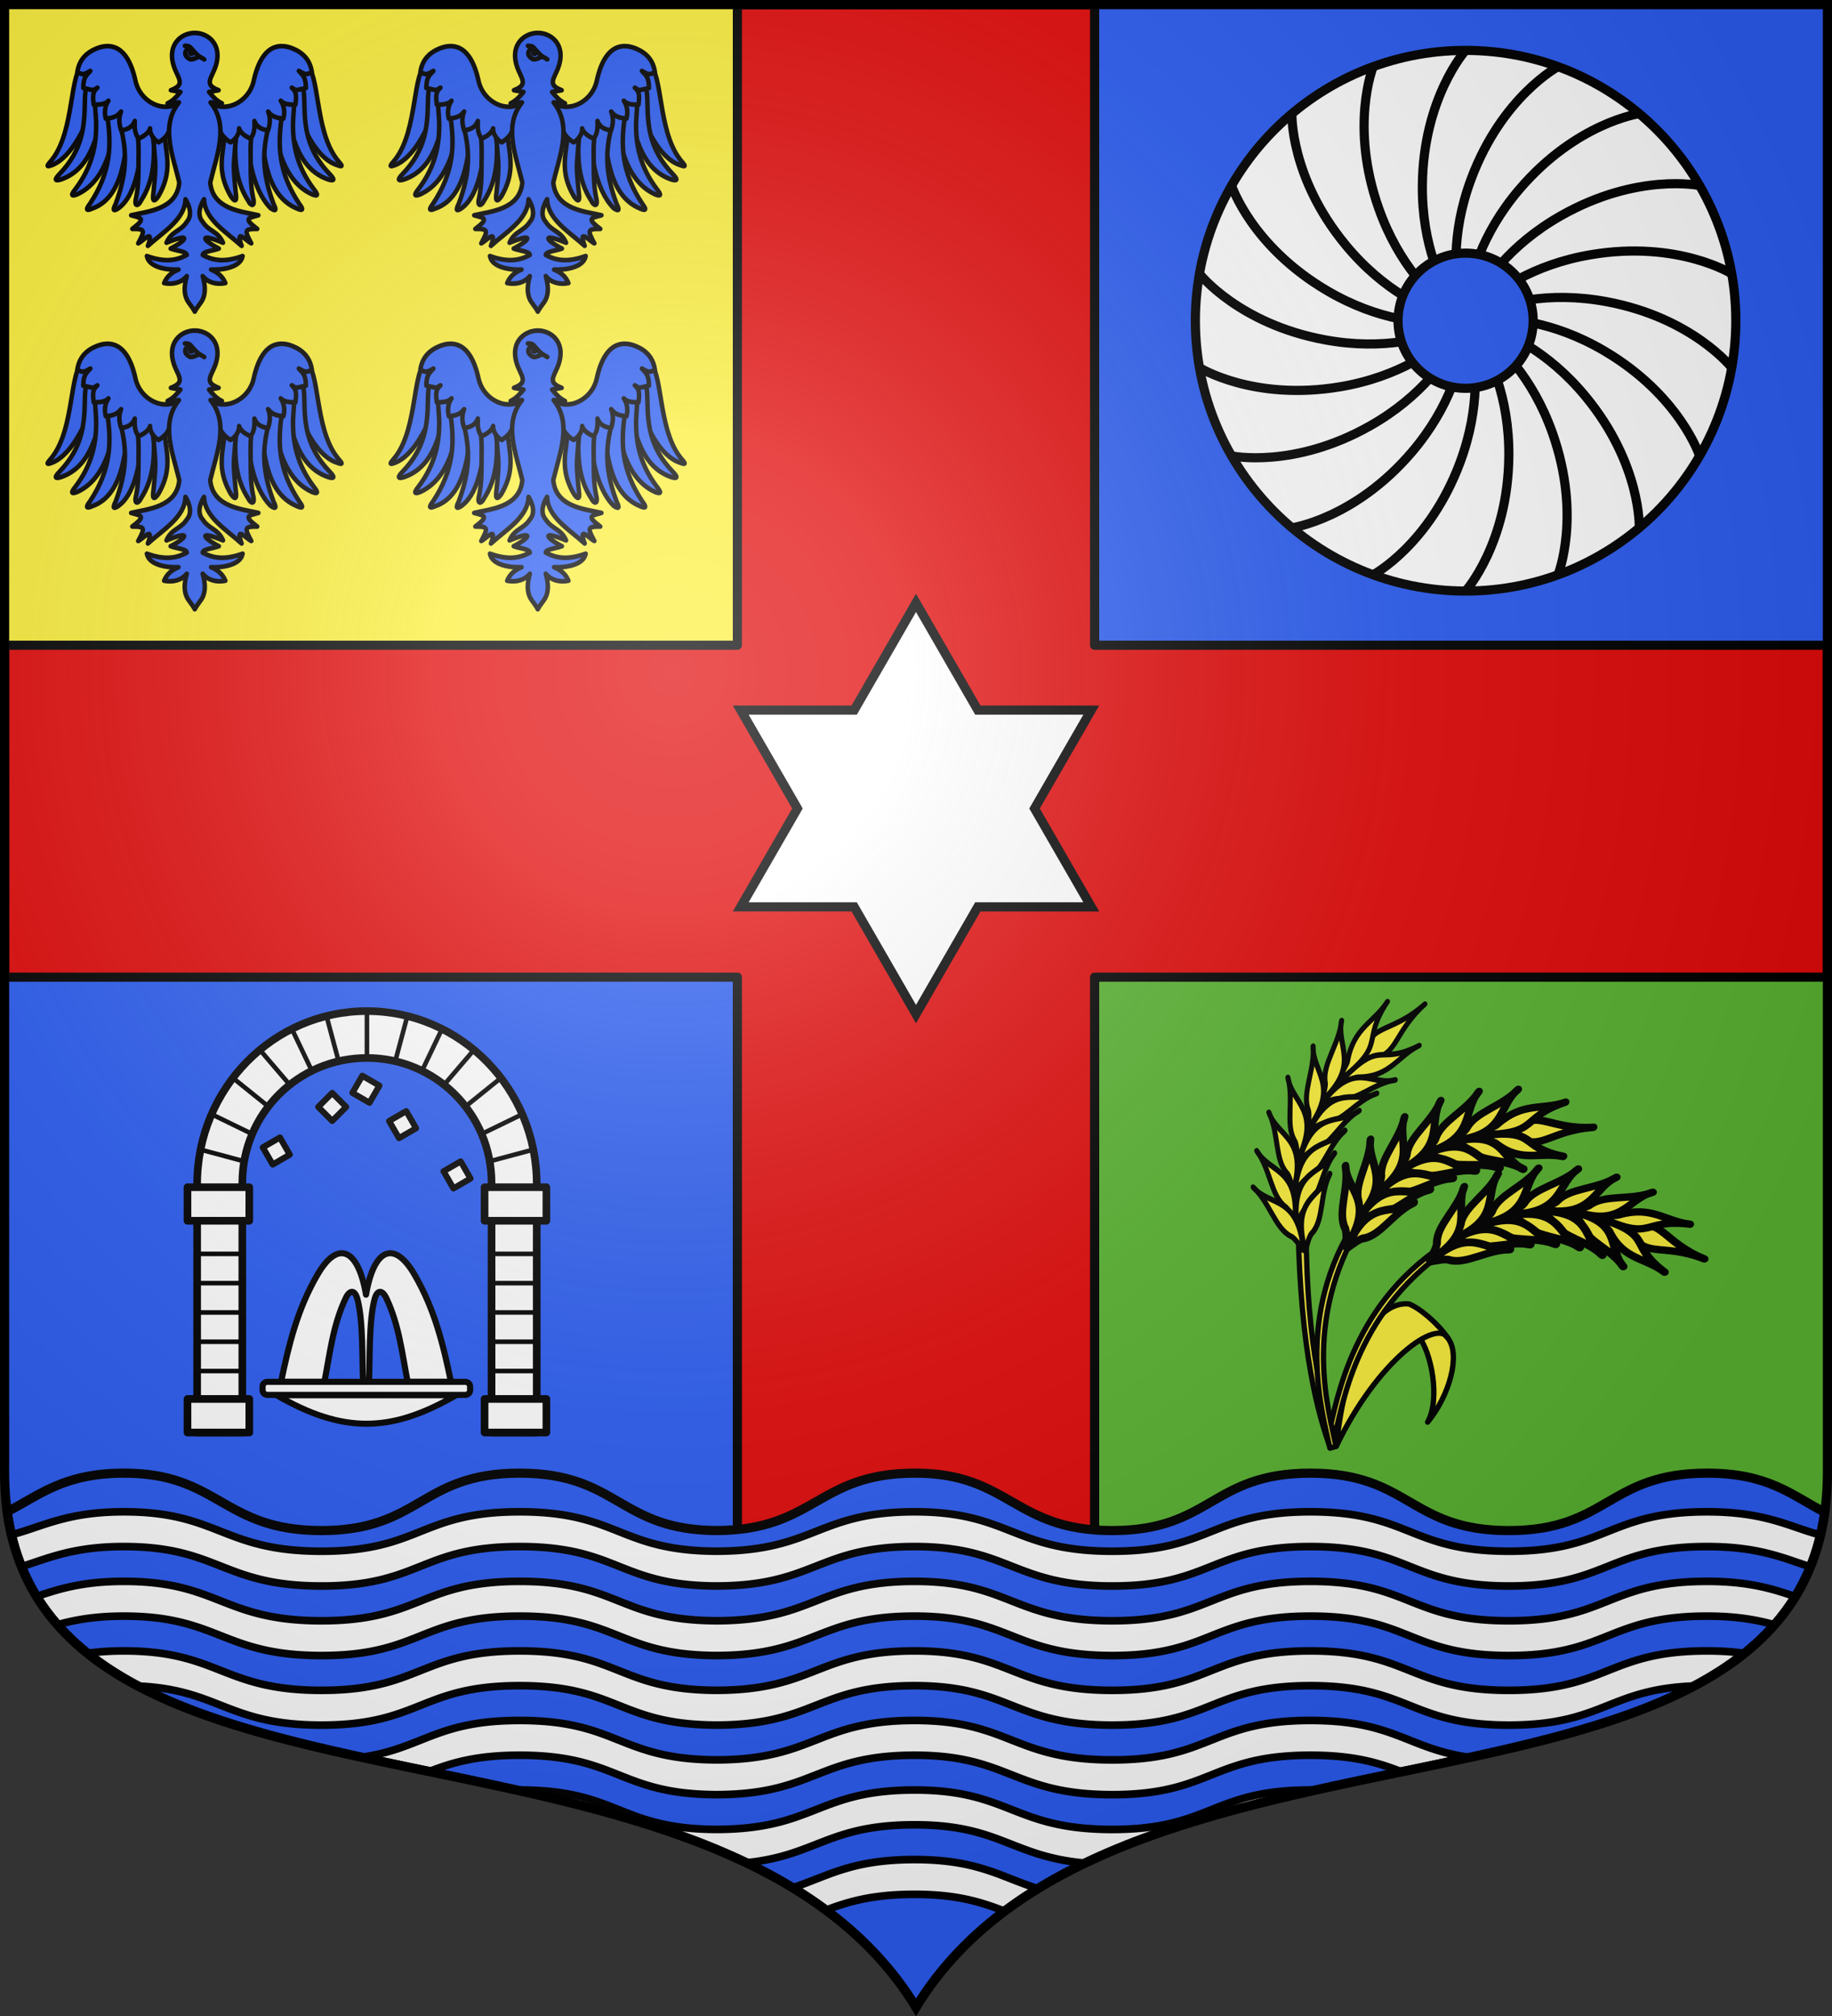
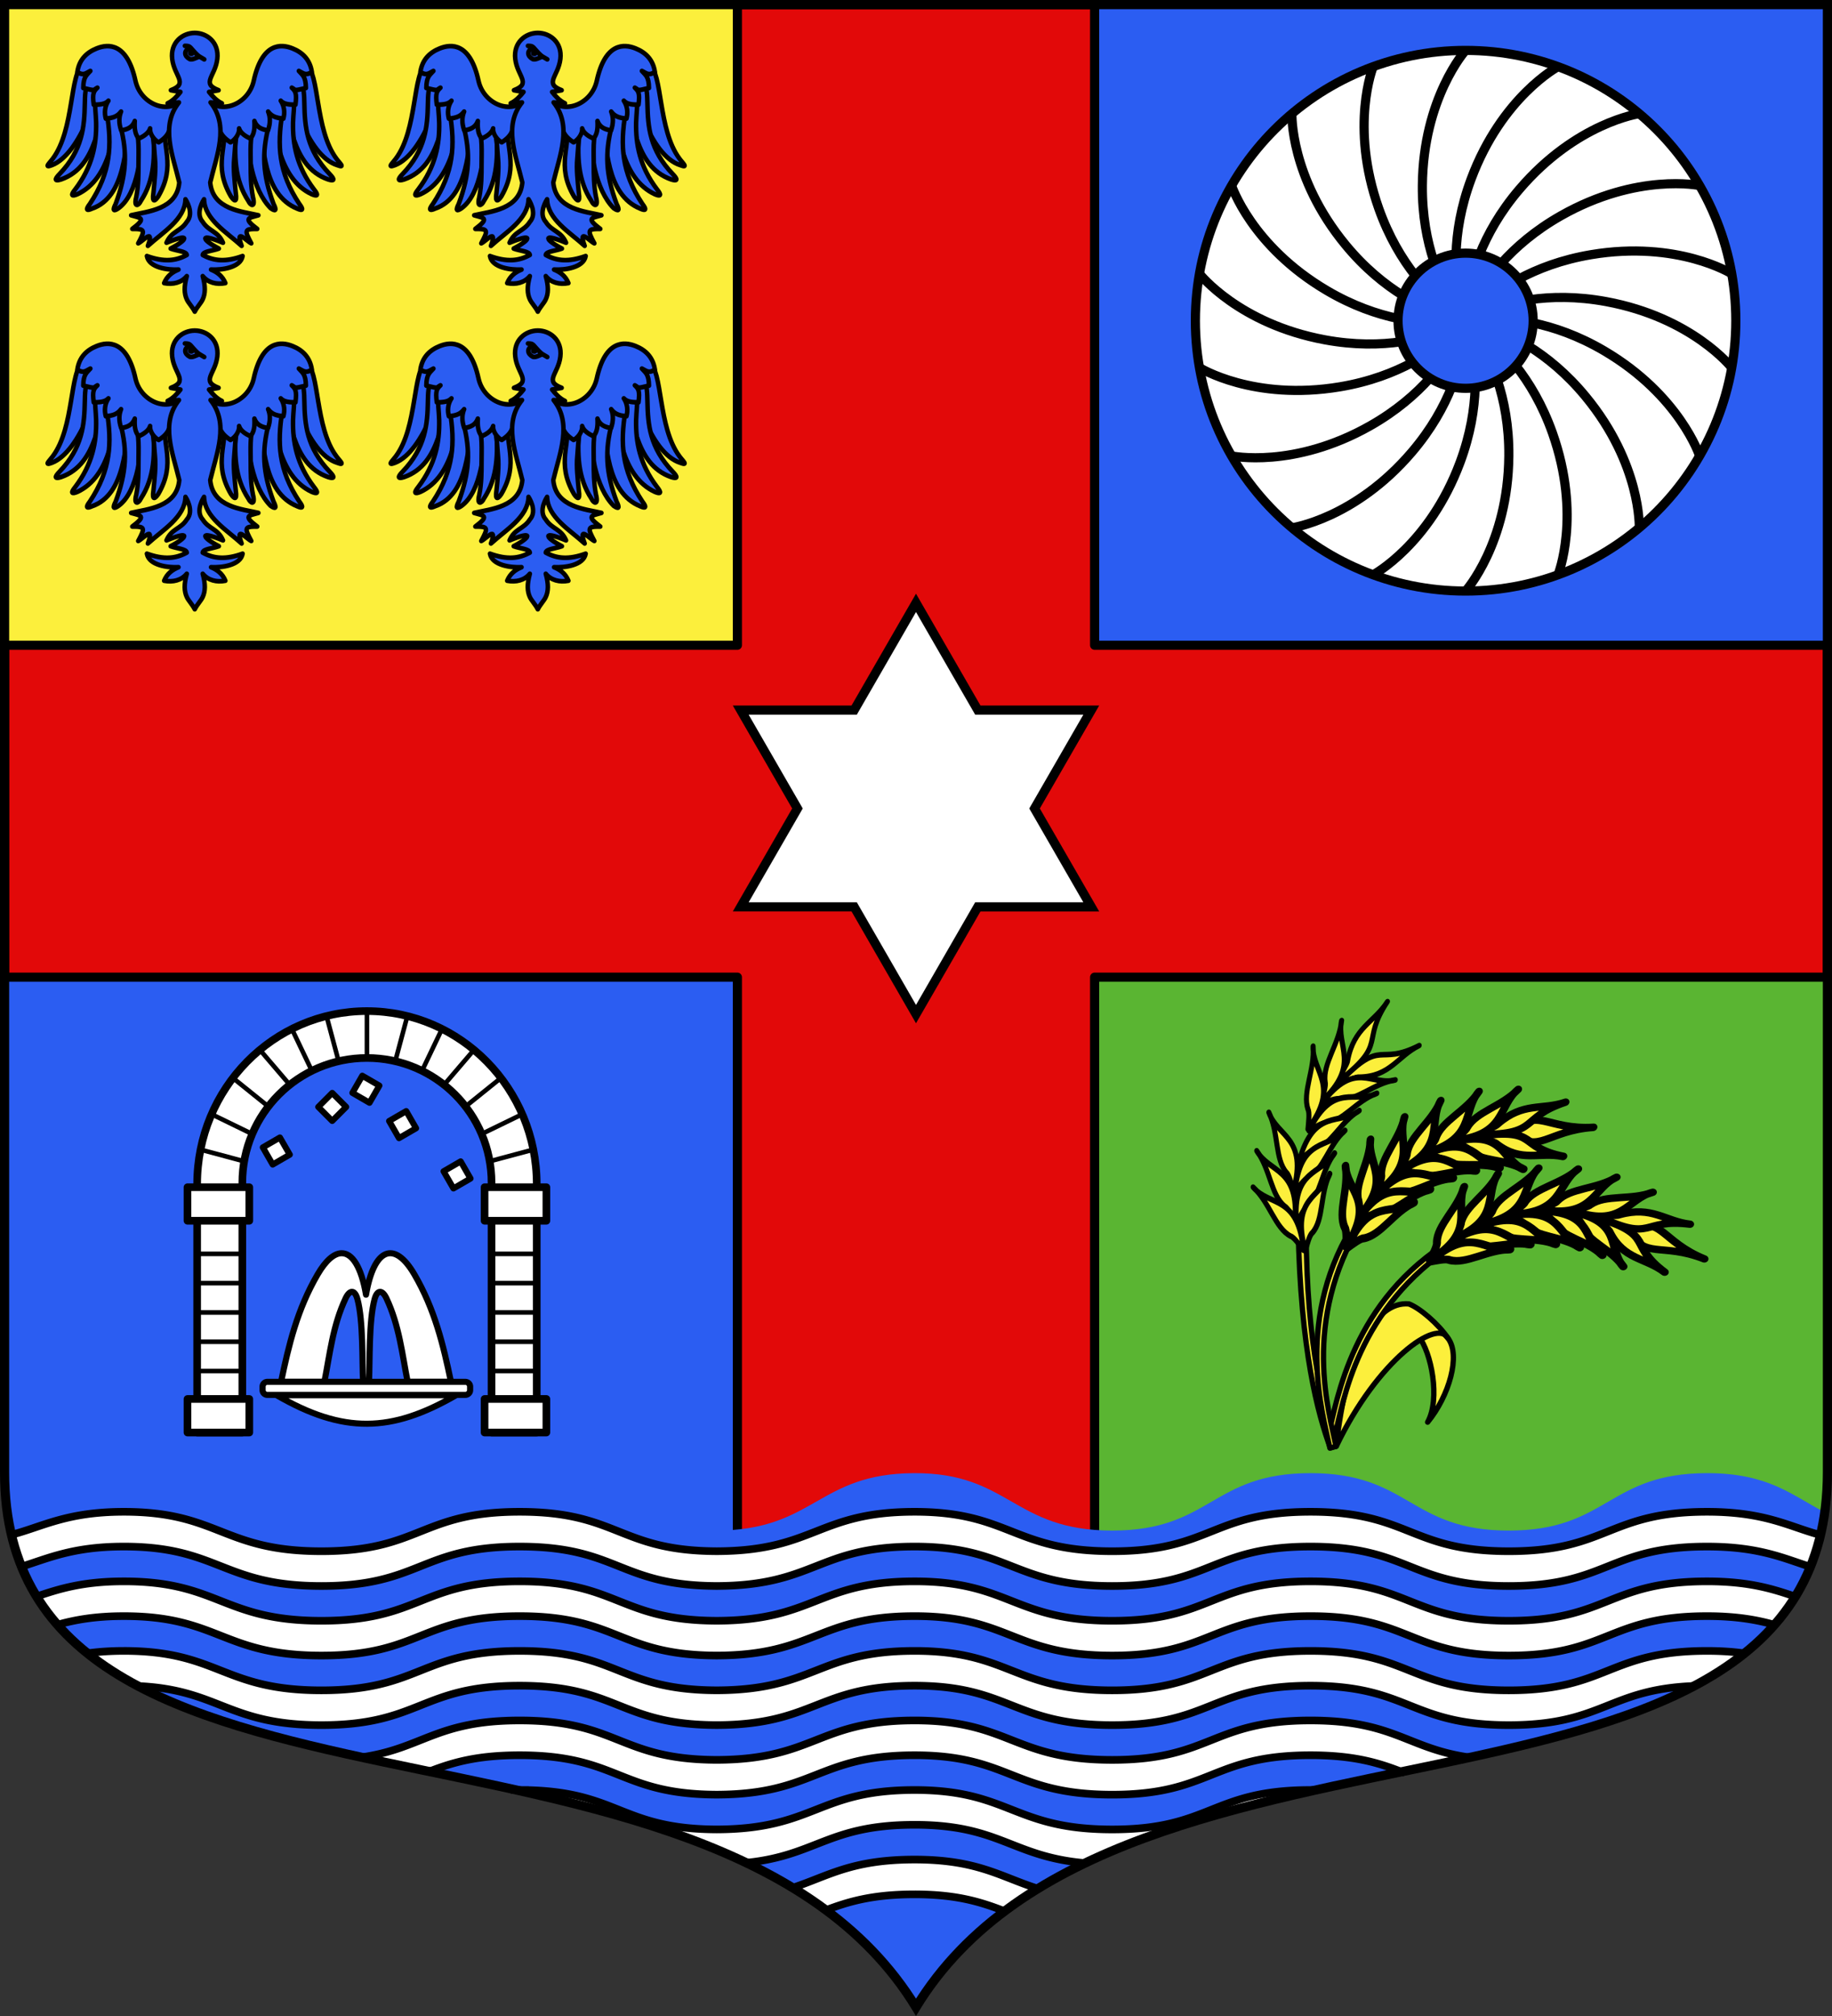
<svg xmlns="http://www.w3.org/2000/svg" xmlns:xlink="http://www.w3.org/1999/xlink" width="600" height="660">
  <rect width="100%" height="100%" fill="#333333" stroke="none" />
  <radialGradient id="d" cx="-80" cy="-80" r="405" gradientUnits="userSpaceOnUse">
    <stop offset="0" stop-color="#fff" stop-opacity=".31" />
    <stop offset=".19" stop-color="#fff" stop-opacity=".25" />
    <stop offset=".6" stop-color="#6b6b6b" stop-opacity=".125" />
    <stop offset="1" stop-opacity=".125" />
  </radialGradient>
  <path fill="#2b5df2" d="M1.5 288.768V481.99c0 128.784 231.64 65.81 298.5 175.132V288.768z" />
  <path fill="#fcef3c" d="M1.5 1.5v287.268H300V1.501z" />
  <path fill="#2b5df2" d="M300 1.5v287.268h298.5V1.501z" />
  <path fill="#5ab532" d="M598.5 288.768V481.99c0 128.784-231.64 65.81-298.5 175.132V288.768z" />
  <g fill="#2b5df2" stroke="#000" stroke-width="6.726" transform="matrix(.926 0 0 .958 330.513 -7.707)">
    <g id="a" fill="#2b5df2" stroke="#000" stroke-linecap="round" stroke-linejoin="round" stroke-width="9.786" style="fill:#2b5df2;fill-rule:evenodd;stroke:#000;stroke-width:9.786;stroke-linecap:round;stroke-linejoin:round">
      <path d="M64.753 130.195c-30.57 18.186-18.842 136.546-66.38 198.156-6.59 8.94-20.31 20.336-1.886 13.52C57.22 319.605 106.65 185.46 99.882 119.85c-5.265.003-14.913-.358-20.226.01-8.797 3.445-6.105 6.89-14.903 10.337z" transform="matrix(.163 0 0 .163 -338 8.757)" />
      <path d="M76.119 164.731c-7.352 12.734-7.879 33.016-8.16 47.917-.903 48.047-4.61 97.353-55.148 148.135-11.749 11.889-9.785 15.11 3.797 10.938 81.06-27.275 79.942-129.285 105.83-186.346-1.95-12.183-.825-24.016-8.719-31.72-5.233.578-10.455.547-15.695 1.492-8.37 4.384-13.536 5.2-21.905 9.584" transform="matrix(.163 0 0 .163 -338 8.757)" />
      <path d="M91.595 194.577c-3.159 22.158.525 39.568.894 57.793.944 46.488-7.925 92.412-45.346 140.23-10.372 12.47-8.206 15.42 4.579 10.259 73.843-32.845 81.052-136.337 90.795-193.627-2.896-11.618-8.027-22.702-16.299-29.494-5.012.992-10.062 1.396-15.05 2.744-7.728 4.934-11.845 7.16-19.573 12.095" transform="matrix(.163 0 0 .163 -338 8.757)" />
      <path d="M115.9 234.22c10.976 65.466 8.65 122.453-36.955 188.818-9.779 12.397-7.597 15.214 4.715 9.868 72.87-23.87 73.06-132.436 81.096-188.436-3.111-11.232-3.871-21.89-12.092-28.29-4.852 1.091-9.757 1.612-14.578 3.05z" transform="matrix(.163 0 0 .163 -338 8.757)" />
      <path d="M145.385 260.455c15.012 55.57 13.138 101.07-10.532 162.66-7.305 13.998-4.638 16.36 6.467 8.821 41.415-28.883 53.113-118.47 47.607-172.4-3.97-15.127-9.324-17.62-23.427-23.653-4.565 1.974-9.288 3.397-13.757 5.705-5.492 7.963-8.916 6.526-6.358 18.867" transform="matrix(.163 0 0 .163 -338 8.757)" />
      <path d="M177.878 259.733c8.602 25.74 6.6 52.31 6.524 81.046-.055 21.311.027 43.802-4.9 68.04-5.816 22.334 5.082 18.525 9.785 8.441 30.113-43.94 31.462-95.718 26.351-151-.329-7.855 4.722-17.086-18.13-31.568-17.735 4.665-24.927 9.1-19.63 25.041" transform="matrix(.163 0 0 .163 -338 8.757)" />
      <path d="M207.92 258.691c10.728 21.195 9.548 42.77 12.286 70.283 2.11 21.206-.937 46.28-3.376 70.893-3.516 22.81 4.206 16.516 10.592 7.404 39.845-66.349 6.106-104.47 14.663-158.702-4.382-9.942-7.91-23.271-29.16-7.13z" transform="matrix(.163 0 0 .163 -338 8.757)" />
      <path d="M289.72 190.31c-27.501 52.036-99.653 28.874-111.944-25.44-17.956-79.347-58.478-77.644-84.068-67.718-21.95 8.514-37.906 23.431-41.978 49.233 13.746 9.08 18.711 2.338 28.213-2.004-7.585 8.55-15.145 11.38-15.35 35.77 28.439 6.72 20.69 4.391 30.65-.634-8.172 7.533-11.045 11.614-7.985 35.522 21.116.374 27.312-3.604 31.928-8.231-8.225 11.838-8.984 25.516-5.752 37.466 16.706-1.374 25.44-4.8 33.175-14.758-4.877 11.515-5.19 24.305.254 39.495 13.844-1.978 24.484-6.584 29.48-19.737-.982 17.231.958 28.616 8.712 36.906 10.013-4.396 21.7-11.502 24.527-21.338-1.09 13.167 11.089 25.809 18.649 29.153 9.76-5.926 20.85-14.743 23.868-28.005 20.713-22.69 15.824-22.662 55.8-14.525-3.335-18.006-9.912-46.141-18.18-61.155" transform="matrix(.163 0 0 .163 -338 8.757)" />
      <path d="M64.753 130.195c-30.57 18.186-18.842 136.546-66.38 198.156-6.59 8.94-20.31 20.336-1.886 13.52C62.327 322.16 106.65 185.46 99.882 119.85c-5.265.003-14.913-.358-20.226.01-8.797 3.445-6.105 6.89-14.903 10.337z" transform="matrix(-.163 0 0 .163 -238.2 8.757)" />
      <path d="M76.119 164.731c-7.352 12.734-7.879 33.016-8.16 47.917-.903 48.047-4.61 97.353-55.148 148.135-11.749 11.889-9.785 15.11 3.797 10.938 81.06-27.275 79.942-129.285 105.83-186.346-1.95-12.183-.825-24.016-8.719-31.72-5.233.578-10.455.547-15.695 1.492-8.37 4.384-13.536 5.2-21.905 9.584" transform="matrix(-.163 0 0 .163 -238.2 8.757)" />
      <path d="M91.595 194.577c-3.159 22.158.525 39.568.894 57.793.944 46.488-7.925 92.412-45.346 140.23-10.372 12.47-8.206 15.42 4.579 10.259 73.843-32.845 81.052-136.337 90.795-193.627-2.896-11.618-8.027-22.702-16.299-29.494-5.012.992-10.062 1.396-15.05 2.744-7.728 4.934-11.845 7.16-19.573 12.095" transform="matrix(-.163 0 0 .163 -238.2 8.757)" />
      <path d="M115.9 234.22c10.976 65.466 8.65 122.453-36.955 188.818-9.779 12.397-7.597 15.214 4.715 9.868 74.147-28.977 73.06-132.436 81.096-188.436-3.111-11.232-3.871-21.89-12.092-28.29-4.852 1.091-9.757 1.612-14.578 3.05z" transform="matrix(-.163 0 0 .163 -238.2 8.757)" />
      <path d="M145.385 260.455c15.012 55.57 13.138 101.07-10.532 162.66-7.305 13.998-4.638 16.36 6.467 8.821 38.862-37.819 53.113-118.47 47.607-172.4-3.97-15.127-9.324-17.62-23.427-23.653-4.565 1.974-9.288 3.397-13.757 5.705-5.492 7.963-8.916 6.526-6.358 18.867" transform="matrix(-.163 0 0 .163 -238.2 8.757)" />
      <path d="M177.878 259.733c8.602 25.74 6.6 52.31 6.524 81.046-.055 21.311.027 43.802-4.9 68.04-5.816 22.334 5.082 18.525 9.785 8.441 30.113-43.94 31.462-95.718 26.351-151-.329-7.855 4.722-17.086-18.13-31.568-17.735 4.665-24.927 9.1-19.63 25.041" transform="matrix(-.163 0 0 .163 -238.2 8.757)" />
      <path d="M207.92 258.691c10.728 21.195 9.548 42.77 12.286 70.283 2.11 21.206-.937 46.28-3.376 70.893-3.516 22.81 4.206 16.516 10.592 7.404 39.845-66.349 6.106-104.47 14.663-158.702-4.382-9.942-7.91-23.271-29.16-7.13z" transform="matrix(-.163 0 0 .163 -238.2 8.757)" />
      <path d="M289.72 190.31c-27.501 52.036-99.653 28.874-111.944-25.44-17.956-79.347-58.478-77.644-84.068-67.718-21.95 8.514-37.906 23.431-41.978 49.233 13.746 9.08 18.711 2.338 28.213-2.004-7.585 8.55-15.145 11.38-15.35 35.77 28.439 6.72 20.69 4.391 30.65-.634-8.172 7.533-11.045 11.614-7.985 35.522 21.116.374 27.312-3.604 31.928-8.231-8.225 11.838-8.984 25.516-5.752 37.466 16.706-1.374 25.44-4.8 33.175-14.758-4.877 11.515-5.19 24.305.254 39.495 13.844-1.978 24.484-6.584 29.48-19.737-.982 17.231.958 28.616 8.712 36.906 10.013-4.396 21.7-11.502 24.527-21.338-1.09 13.167 11.089 25.809 18.649 29.153 9.76-5.926 20.85-14.743 23.868-28.005 20.713-22.69 15.824-22.662 55.8-14.525-3.335-18.006-9.912-46.141-18.18-61.155" transform="matrix(-.163 0 0 .163 -238.2 8.757)" />
      <path d="M304.03 64.69c26.104-.01 53.185 19.428 48.938 54.496-4.465 36.875-36.088 51.276 2.806 65.599l-20.72 3.626c5.56 6.945 16.07 18.823 27.865 23.844l-24.632-1.868c40.727 49.296 13.529 110.227-.688 167.786 5.372 57.132 68.87 60.602 104.453 68.795-20.937 5.81-33.977 5.619-2.47 28.577-28.068-.167-28.04 2.749-12.862 30.245-10.148-4.506-35.655-33.532-20.99 5.303-32.31-28.564-80.404-55.222-81.538-97.66 0 0-20.23 28.835-2.887 47.385 13.348 20.356 33.141 19.016 44.023 43.708-54.599-21.835-44.79-5.572-9.025 12.254-13.352 4.9-34.188 5.68-34.998 13.357 23.804 12.767 49.71 15.268 86.578 2.33-4.445 24.377-45.4 29.58-68.553 28.33 13.178 5.146 24.983 13.6 31.134 28.33-18.994 3.607-37.477-.777-49.159-14.594 6.281 21.836 5.85 36.87-.232 49.207-3.679 7.461-11.611 14.928-17.043 25.24-5.432-10.312-13.364-17.779-17.043-25.24-6.083-12.337-6.514-27.371-.233-49.207-11.68 13.817-30.164 18.2-49.158 14.594 6.15-14.73 17.956-23.184 31.133-28.33-23.153 1.25-64.107-3.953-68.553-28.33 36.87 12.938 62.775 10.437 86.578-2.33-.81-7.677-21.646-8.457-34.998-13.357 35.766-17.826 45.574-34.09-9.024-12.254 10.881-24.692 30.675-23.352 44.022-43.708 17.344-18.55-2.887-47.386-2.887-47.386-1.133 42.439-49.227 69.097-81.537 97.66 14.664-38.834-10.842-9.808-20.99-5.302 15.178-27.496 15.205-30.412-12.862-30.245 31.507-22.958 18.467-22.768-2.47-28.577 35.582-8.193 99.081-11.663 104.453-68.795-14.217-57.56-41.416-118.49-.688-167.786l-24.632 1.868c11.795-5.02 22.305-16.899 27.864-23.844l-20.72-3.626c38.894-14.323 7.272-28.724 2.807-65.599-4.247-35.068 22.834-54.505 48.938-54.495" transform="matrix(.163 0 0 .163 -337.6 8.757)" />
      <path d="M282.637 91.79c5.07.542 7.78-.601 12.433 3.717 8.4 9.206 14.09 15.79 20.014 19.19 3.74 2.145 6.608 3.708 9.515 5.424-1.216-.66-6.907-3.973-9.515-5.425-4.765-.655-15.72 8.066-22.488 4.535-10.9-5.688-14.515-17.536 2.474-23.724-3.4-3.277-5.938-3.599-12.433-3.717" transform="matrix(.163 0 0 .163 -337.6 8.757)" />
      <path fill="#000" stroke="none" d="M-290.074 25.365c.282-.231.67-.379 1.033-.278.22.061.385.232.547.384.23.23.438.533.409.873-.04.378-.34.685-.682.822-.309.127-.707.117-1.021.003-.375-.143-.683-.49-.715-.87-.031-.381.16-.718.43-.934" />
    </g>
    <use xlink:href="#a" width="100%" height="100%" transform="translate(121.333)" />
    <use xlink:href="#a" width="100%" height="100%" transform="translate(0 101.712)" />
    <use xlink:href="#a" width="100%" height="100%" transform="translate(121.333 101.712)" />
  </g>
  <path fill="#e20909" stroke="#000" stroke-linecap="round" stroke-linejoin="round" stroke-width="3" d="M241.5 1.5v209.74H1.5v108.672h240v245.36c24.148 10.278 44.79 24.363 58.5 45.183 13.71-20.82 34.352-34.904 58.5-45.183v-245.36h240V211.24h-240V1.5z" />
  <g fill="#fcef3c" stroke="#000" stroke-linecap="round" stroke-linejoin="round" stroke-width="2.342" transform="matrix(.747 0 0 .747 -933.745 330.96)">
    <path d="M1871.913 142.565c4.564-.66 3.962-9.35 12.908.838 5.7 7.508.552 25.318-8.908 36.82 5.678-10.262 1.609-30.675-4-37.658" />
    <path d="M1867.707 128.405c4.832 1.84 12.918 8.774 17.114 14.998-4.646-8.778-30.813 9.511-48.966 47.411 4.25-39.89 16.863-63.786 31.852-62.41" />
    <use xlink:href="#c" width="100%" height="100%" transform="matrix(.902 .431 -.431 .902 261.61 -777.17)" />
    <g stroke-width="4.102">
      <path d="M349.6 401.423c1.814 95.19 15.285 143.836 24.677 169.55l4.651-1.365c-8.712-25.003-23.154-76.056-23.134-166.711z" transform="matrix(.571 0 0 .571 1619.514 -134.578)" />
      <g fill-rule="evenodd" stroke-width="2.799">
-         <path d="M-361.413 189.728c-9.962 21.314-24.575 20.563-16.663 36.477 16.983-6.04 7.153-15.637 16.663-36.477" transform="matrix(.705 .344 -.391 .802 2203.683 -30.815)" />
        <path d="M-354.153 209.26c-15.734 18.385-20.144 4.016-30.697 32.717 2.834-.246 6.091-5.19 8.225-5.802 15.452-6.844 14.308-17.592 22.472-26.914" transform="matrix(.705 .344 -.391 .802 2203.683 -30.815)" />
        <path d="M-380.843 196.712c-3.537 23.938 10.197 17.83-4.523 44.634-1.675-2.3-.084-8.002-1.024-10.013-4.983-16.15 3.876-22.343 5.547-34.621" transform="matrix(.705 .344 -.391 .802 2203.683 -30.815)" />
        <path d="M-357.102 232.666c-11.012 6.997-24.886-2.909-33.873 23.037 2.709-1.972 6.553-4.952 8.408-4.932 9.197-1.574 15.008-13.272 25.465-18.105" transform="matrix(.738 .269 -.305 .839 2196.22 -68.893)" />
        <path d="M-396.56 214.303c1.951 12.9 18.531 16.861 4.861 40.675-.29-3.338-.566-8.194-1.8-9.58-4.85-7.97.158-20.034-3.062-31.095" transform="matrix(.738 .269 -.305 .839 2196.22 -68.893)" />
        <path d="M-357.102 232.666c-11.012 6.997-24.886-2.909-33.873 23.037 2.709-1.972 6.553-4.952 8.408-4.932 9.197-1.574 15.008-13.272 25.465-18.105" transform="matrix(.777 .114 -.148 .879 2165.54 -127.69)" />
        <path d="M-396.56 214.303c1.951 12.9 18.531 16.861 4.861 40.675-.29-3.338-.566-8.194-1.8-9.58-4.85-7.97.158-20.034-3.062-31.095" transform="matrix(.777 .114 -.148 .879 2165.54 -127.69)" />
        <path d="M-357.102 232.666c-11.012 6.997-24.886-2.909-33.873 23.037 2.709-1.972 6.553-4.952 8.408-4.932 9.197-1.574 15.008-13.272 25.465-18.105" transform="matrix(.787 -.046 .013 .889 2123.953 -179.593)" />
-         <path d="M-396.56 214.303c1.951 12.9 18.531 16.861 4.861 40.675-.29-3.338-.566-8.194-1.8-9.58-4.85-7.97.158-20.034-3.062-31.095" transform="matrix(.787 -.046 .013 .889 2123.953 -179.593)" />
        <path d="M-357.102 232.666c-11.012 6.997-24.886-2.909-33.873 23.037 2.709-1.972 6.553-4.952 8.408-4.932 9.197-1.574 15.008-13.272 25.465-18.105" transform="matrix(.766 -.204 .173 .869 2072.982 -222.666)" />
        <path d="M-396.56 214.303c1.951 12.9 18.531 16.861 4.861 40.675-.29-3.338-.566-8.194-1.8-9.58-4.85-7.97.158-20.034-3.062-31.095" transform="matrix(.766 -.204 .173 .869 2072.982 -222.666)" />
        <path d="M-357.102 232.666c-11.012 6.997-24.886-2.909-33.873 23.037 2.709-1.972 6.553-4.952 8.408-4.932 9.197-1.574 15.008-13.272 25.465-18.105" transform="matrix(.714 -.356 .326 .818 2014.27 -255.165)" />
        <path d="M-396.56 214.303c1.951 12.9 18.531 16.861 4.861 40.675-.29-3.338-.566-8.194-1.8-9.58-4.85-7.97.158-20.034-3.062-31.095" transform="matrix(.714 -.356 .326 .818 2014.27 -255.165)" />
        <path d="M-357.102 232.666c-11.012 6.997-24.886-2.909-33.873 23.037 2.709-1.972 6.553-4.952 8.408-4.932 9.197-1.574 15.008-13.272 25.465-18.105" transform="matrix(.635 -.495 .467 .739 1951.153 -277.413)" />
        <path d="M-396.56 214.303c1.951 12.9 18.531 16.861 4.861 40.675-.29-3.338-.566-8.194-1.8-9.58-4.85-7.97.158-20.034-3.062-31.095" transform="matrix(.635 -.495 .467 .739 1951.153 -277.413)" />
      </g>
    </g>
    <g id="c" fill="#fcef3c" stroke="#000" stroke-linecap="round" stroke-linejoin="round" stroke-width="4.102">
      <path d="M347.58 397.249c7.558 88.796 71.239 133.441 92.243 151.013l2.816-3.944c-20.06-17.295-80.355-58.206-90.81-147.818z" transform="matrix(.449 .353 -.353 .449 1829.143 -209.816)" />
      <g stroke-width="2.799" style="fill:#fcef3c;fill-rule:evenodd;stroke:#000;stroke-width:4.102;stroke-linecap:round;stroke-linejoin:round">
        <path d="M-361.413 189.728c-9.962 21.314-24.575 20.563-16.663 36.477 16.983-6.04 7.153-15.637 16.663-36.477" transform="matrix(.342 .707 -.803 .39 2224.517 232.547)" />
        <path d="M-354.153 209.26c-15.734 18.385-20.144 4.016-30.697 32.717 2.834-.246 6.091-5.19 8.225-5.802 15.452-6.844 14.308-17.592 22.472-26.914" transform="matrix(.342 .707 -.803 .39 2224.517 232.547)" />
        <path d="M-380.843 196.712c-3.537 23.938 10.197 17.83-4.523 44.634-1.675-2.3-.084-8.002-1.024-10.013-4.983-16.15 3.876-22.343 5.547-34.621" transform="matrix(.342 .707 -.803 .39 2224.517 232.547)" />
        <path d="M-357.102 232.666c-11.012 6.997-24.886-2.909-33.873 23.037 2.709-1.972 6.553-4.952 8.408-4.932 9.197-1.574 15.008-13.272 25.465-18.105" transform="matrix(.414 .667 -.758 .471 2242.163 197.99)" />
        <path d="M-396.56 214.303c1.951 12.9 18.531 16.861 4.861 40.675-.29-3.338-.566-8.194-1.8-9.58-4.85-7.97.158-20.034-3.062-31.095" transform="matrix(.414 .667 -.758 .471 2242.163 197.99)" />
        <path d="M-357.102 232.666c-11.012 6.997-24.886-2.909-33.873 23.037 2.709-1.972 6.553-4.952 8.408-4.932 9.197-1.574 15.008-13.272 25.465-18.105" transform="matrix(.541 .57 -.66 .6 2254.346 132.798)" />
        <path d="M-396.56 214.303c1.951 12.9 18.531 16.861 4.861 40.675-.29-3.338-.566-8.194-1.8-9.58-4.85-7.97.158-20.034-3.062-31.095" transform="matrix(.541 .57 -.66 .6 2254.346 132.798)" />
        <path d="M-357.102 232.666c-11.012 6.997-24.886-2.909-33.873 23.037 2.709-1.972 6.553-4.952 8.408-4.932 9.197-1.574 15.008-13.272 25.465-18.105" transform="matrix(.647 .45 -.539 .707 2253.69 66.292)" />
        <path d="M-396.56 214.303c1.951 12.9 18.531 16.861 4.861 40.675-.29-3.338-.566-8.194-1.8-9.58-4.85-7.97.158-20.034-3.062-31.095" transform="matrix(.647 .45 -.539 .707 2253.69 66.292)" />
        <path d="M-357.102 232.666c-11.012 6.997-24.886-2.909-33.873 23.037 2.709-1.972 6.553-4.952 8.408-4.932 9.197-1.574 15.008-13.272 25.465-18.105" transform="matrix(.728 .312 -.4 .79 2240.202 .937)" />
        <path d="M-396.56 214.303c1.951 12.9 18.531 16.861 4.861 40.675-.29-3.338-.566-8.194-1.8-9.58-4.85-7.97.158-20.034-3.062-31.095" transform="matrix(.728 .312 -.4 .79 2240.202 .937)" />
        <path d="M-357.102 232.666c-11.012 6.997-24.886-2.909-33.873 23.037 2.709-1.972 6.553-4.952 8.408-4.932 9.197-1.574 15.008-13.272 25.465-18.105" transform="matrix(.782 .161 -.248 .845 2214.095 -60.882)" />
        <path d="M-396.56 214.303c1.951 12.9 18.531 16.861 4.861 40.675-.29-3.338-.566-8.194-1.8-9.58-4.85-7.97.158-20.034-3.062-31.095" transform="matrix(.782 .161 -.248 .845 2214.095 -60.882)" />
        <path d="M-357.102 232.666c-11.012 6.997-24.886-2.909-33.873 23.037 2.709-1.972 6.553-4.952 8.408-4.932 9.197-1.574 15.008-13.272 25.465-18.105" transform="matrix(.805 .003 -.089 .87 2178.194 -117.358)" />
        <path d="M-396.56 214.303c1.951 12.9 18.531 16.861 4.861 40.675-.29-3.338-.566-8.194-1.8-9.58-4.85-7.97.158-20.034-3.062-31.095" transform="matrix(.805 .003 -.089 .87 2178.194 -117.358)" />
      </g>
    </g>
  </g>
  <g fill="#fff" stroke="#000" stroke-width="3.39">
    <path d="M0 560c-55.2 0-100 44.8-100 100S-55.2 760 0 760s100-44.8 100-100S55.2 560 0 560zm0 75c13.8 0 25 11.2 25 25s-11.2 25-25 25-25-11.2-25-25 11.2-25 25-25z" transform="translate(480 -479.1)scale(.885)" />
    <path fill="none" d="M-64.279 583.395s-.804 23.515 19.883 48.587c7.073 8.573 14.498 14.548 21.21 18.714m-11.016-84.665s-8.798 21.821 2.066 52.457c3.714 10.474 8.648 18.629 13.53 24.839m117.087 34.038s-14.5-18.53-46.462-24.44c-10.929-2.02-20.458-1.824-28.277-.701m74.739-9.589s-19.963-12.453-52.02-7.074c-10.96 1.839-19.847 5.282-26.81 9.011M86.602 610s-23.018-4.875-51.3 11.144c-9.671 5.477-16.845 11.752-22.113 17.638m51.09-55.386s-23.297 3.291-44.396 28.017c-7.214 8.454-11.81 16.805-14.747 24.137m29.066-69.52s-20.766 11.062-32.136 41.513c-3.887 10.411-5.35 19.83-5.602 27.725M0 560s-15.73 17.497-16 50c-.092 11.113 1.755 20.464 4.219 27.969m-74.822-27.97s7.288 22.372 35.302 38.857c9.578 5.636 18.6 8.712 26.33 10.331m-73.51-16.552s14.5 18.53 46.462 24.44c10.928 2.02 20.458 1.824 28.276.701m-74.738 9.589s19.962 12.453 52.019 7.074c10.96-1.839 19.848-5.282 26.811-9.011M-86.603 710s23.018 4.875 51.301-11.144c9.67-5.477 16.845-11.752 22.113-17.638m-51.09 55.386s23.297-3.291 44.396-28.017c7.214-8.454 11.81-16.805 14.746-24.137m-29.065 69.52s20.766-11.062 32.136-41.513c3.887-10.411 5.35-19.83 5.601-27.725M0 760s15.73-17.497 16-50c.092-11.113-1.756-20.464-4.22-27.969m22.422 71.938s8.797-21.821-2.066-52.457c-3.715-10.474-8.649-18.629-13.53-24.839m45.672 59.932s.804-23.515-19.882-48.587c-7.073-8.573-14.499-14.548-21.21-18.714M86.602 710s-7.287-22.371-35.301-38.856c-9.578-5.636-18.6-8.712-26.331-10.331" transform="translate(480 -479.1)scale(.885)" />
  </g>
  <path fill="#2b5df2" d="M40.293 482.28c-19.487.103-27.27 7.183-37.936 12.624C17.646 606.533 235.498 551.65 300 657.117c64.467-105.41 282.122-50.643 297.62-162.034-10.733-5.502-18.288-12.802-38.53-12.802-32.475 0-32.475 18.8-64.95 18.8-32.474 0-32.474-18.8-64.949-18.8s-32.474 18.8-64.949 18.8c-32.474 0-33.542-18.967-64.949-18.8-31.56.166-32.478 18.637-64.55 18.793-32.067-.158-32.214-18.793-64.552-18.793-32.474 0-32.474 18.8-64.949 18.8-32.474 0-33.542-18.967-64.949-18.8" />
  <g stroke="#000">
    <path fill="#fff" stroke-width="2.5" d="M40.293 494.933c-18.63.042-26.558 4.96-36.537 7.518a71 71 0 0 0 3.314 10.423c8.587-2.66 16.696-6.517 33.223-6.554 31.407-.071 32.475 12.906 64.95 12.906 32.474 0 32.474-12.906 64.948-12.906 32.338 0 32.485 12.792 64.551 12.9 32.073-.107 32.99-12.83 64.551-12.9 31.407-.071 32.475 12.906 64.95 12.906 32.474 0 32.474-12.906 64.948-12.906 32.475 0 32.475 12.906 64.95 12.906 32.474 0 32.474-12.906 64.949-12.906 17.177 0 25.219 3.92 33.816 6.617a71 71 0 0 0 3.323-10.41c-10.03-2.59-17.778-7.594-37.14-7.594-32.474 0-32.474 12.908-64.948 12.908-32.475 0-32.475-12.908-64.95-12.908s-32.474 12.908-64.949 12.908c-32.474 0-33.542-12.979-64.949-12.908-31.56.07-32.478 12.795-64.55 12.902-32.067-.108-32.214-12.902-64.552-12.902-32.474 0-32.474 12.908-64.949 12.908-32.474 0-33.542-12.979-64.949-12.908zm194.45 24.287c-.137 0-.262.006-.4.006h.798c-.137 0-.263-.005-.399-.006zm-194.45-1.516c-13.382.03-21.224 2.573-28.29 4.954a67.7 67.7 0 0 0 6.831 9.242c5.55-1.55 12.165-2.79 21.459-2.81 31.407-.072 32.475 12.907 64.95 12.907 32.474 0 32.474-12.908 64.948-12.908 32.338 0 32.485 12.795 64.551 12.903 32.073-.108 32.99-12.832 64.551-12.903 31.407-.07 32.475 12.908 64.95 12.908 32.474 0 32.474-12.908 64.948-12.908s32.475 12.908 64.95 12.908c32.474 0 32.474-12.908 64.949-12.908 9.684 0 16.447 1.258 22.058 2.834a67.7 67.7 0 0 0 6.823-9.222c-7.074-2.416-14.97-4.997-28.881-4.997-32.475 0-32.475 12.907-64.95 12.907-32.474 0-32.474-12.907-64.949-12.907s-32.474 12.907-64.949 12.907c-32.474 0-33.542-12.977-64.949-12.907-31.557.071-32.478 12.792-64.54 12.903-32.077-.105-32.22-12.903-64.562-12.903-32.474 0-32.474 12.907-64.949 12.907-32.474 0-33.542-12.977-64.949-12.907zm194.45 24.288c-.137 0-.262.006-.4.006h.798c-.137 0-.263-.005-.399-.006zm-194.45-1.518c-4.436.01-8.238.308-11.633.773 4.983 3.994 10.55 7.534 16.586 10.723 26.656 1.227 29.327 12.797 59.996 12.797 32.475 0 32.475-12.906 64.95-12.906 32.337 0 32.484 12.792 64.55 12.9 32.073-.107 32.99-12.83 64.551-12.9 31.407-.071 32.475 12.906 64.95 12.906 32.474 0 32.474-12.906 64.948-12.906s32.475 12.906 64.95 12.906c30.967 0 32.426-11.727 60.652-12.816 6.012-3.18 11.56-6.708 16.527-10.686-3.532-.485-7.525-.791-12.23-.791-32.475 0-32.475 12.908-64.95 12.908-32.474 0-32.474-12.908-64.949-12.908s-32.474 12.908-64.949 12.908c-32.474 0-33.542-12.979-64.949-12.908-31.56.07-32.478 12.795-64.55 12.902-32.067-.108-32.214-12.902-64.552-12.902-32.474 0-32.474 12.908-64.949 12.908-32.474 0-33.542-12.979-64.949-12.908zm194.45 24.287c-.137 0-.262.006-.4.006h.798c-.137 0-.263-.005-.399-.006zm-64.552-1.515c-27.339 0-31.666 9.145-51.726 12.039 7.263 1.579 14.67 3.133 22.115 4.673 7.267-2.81 15.273-5.328 29.611-5.328 32.338 0 32.485 12.795 64.551 12.903 32.073-.108 32.99-12.832 64.551-12.903 31.407-.07 32.475 12.908 64.95 12.908 32.474 0 32.474-12.908 64.948-12.908 14.48 0 22.5 2.569 29.825 5.412a2324 2324 0 0 0 22.285-4.705c-20.387-2.831-24.598-12.091-52.11-12.091-32.474 0-32.474 12.908-64.949 12.908-32.474 0-33.542-12.98-64.949-12.908-31.56.07-32.478 12.795-64.55 12.902-32.067-.108-32.214-12.902-64.552-12.902zm64.551 24.287c-.136 0-.261.006-.398.006h.797c-.137 0-.263-.005-.399-.006zm-64.55-1.518c-.344 0-.663.009-.999.012 26.417 5.898 52.477 12.928 75.223 23.8 22.98-2.321 26.846-12.363 54.877-12.425 28.25-.064 31.966 10.424 56.057 12.535 22.792-10.932 48.93-17.985 75.427-23.902-.527-.007-1.04-.02-1.586-.02-32.474 0-32.474 12.908-64.949 12.908-32.474 0-33.542-12.979-64.949-12.908-31.56.07-32.478 12.795-64.55 12.902-32.067-.108-32.214-12.902-64.552-12.902zm129.101 22.772c-20.507.045-28.098 5.425-39.68 9.224 3.771 2.292 7.41 4.73 10.907 7.324 7.19-2.725 15.104-5.133 28.773-5.164 14.214-.032 22.21 2.611 29.719 5.512a142 142 0 0 1 10.9-7.383c-12.225-3.84-19.719-9.56-40.619-9.513z" />
-     <path fill="none" stroke-width="3" d="M40.293 482.28c-19.487.103-27.27 7.183-37.936 12.624C17.646 606.533 235.498 551.65 300 657.117c64.467-105.41 282.122-50.643 297.62-162.034-10.733-5.502-18.288-12.802-38.53-12.802-32.475 0-32.475 18.8-64.95 18.8-32.474 0-32.474-18.8-64.949-18.8s-32.474 18.8-64.949 18.8c-32.474 0-33.542-18.967-64.949-18.8-31.56.166-32.478 18.637-64.55 18.793-32.067-.158-32.214-18.793-64.552-18.793-32.474 0-32.474 18.8-64.949 18.8-32.474 0-33.542-18.967-64.949-18.8z" />
  </g>
  <g fill="#fff" stroke="#000" stroke-linecap="round" stroke-linejoin="round" stroke-width="3.827">
    <path d="M825.628 408.597c-47.007 0-85.156 38.806-85.156 86.621V619.56h22.656v-125c0-34.5 28-62.5 62.5-62.5s62.5 28 62.5 62.5v125h22.658V495.218c0-47.815-38.151-86.62-85.158-86.62" transform="matrix(.653 0 0 .654 -418.96 63.79)" />
    <path d="M884.629 602.76h31v16.8h-31zM884.629 496.76h31v16.8h-31z" transform="matrix(.653 0 0 .654 -418.96 63.79)" />
    <path d="M-766.629 602.76h31v16.8h-31zM-766.628 496.76h31v16.8h-31z" transform="matrix(-.653 0 0 .654 -418.96 63.79)" />
    <path fill="none" stroke-linecap="butt" stroke-linejoin="miter" stroke-width="2.296" d="m742.17 477.932 21.884 5.857m-16.332-23.564 20.37 9.896m-9.689-28.061 17.775 14.287m-4.243-28.349 14.988 17.497m1.048-27.98 10.034 20.972m7.346-27.416 6.067 22.614m-70.946 96.439h22.656m-22.656 14.664h22.656m-22.656 14.664h22.656m-22.656 14.664h22.656m-22.656 14.664h22.656M909.088 477.932l-21.884 5.857m16.332-23.564-20.37 9.896m9.689-28.061-17.775 14.287m4.243-28.349-14.988 17.497m-1.048-27.98-10.034 20.972m-7.346-27.416-6.067 22.614m70.946 96.439H888.13m22.656 14.664H888.13m22.656 14.664H888.13m22.656 14.664H888.13m22.656 14.664H888.13M825.628 408.597v23.463" transform="matrix(.653 0 0 .654 -418.96 63.79)" />
  </g>
  <g fill="#fff" stroke="#000" stroke-linecap="round" stroke-linejoin="round" stroke-width="10.475">
    <path d="M147.839 305.964c113.881 66.53 195.614 64.379 305.812 0zM258.25 61.25c-12.61.325-26.586 12.25-40.469 36.25-34.985 60.48-49.424 121.973-62.5 185.344h73.907c9.358-47.936 14.314-96.982 36.125-143.781 7.06-15.151 15.794-15.448 20.28 1.437 10.012 37.673 7.844 106.652 9.563 142.188l5.031.156v.031l5.032-.188c1.72-35.535-.45-104.483 9.562-142.156 4.487-16.885 13.22-16.62 20.281-1.469 21.81 46.8 26.767 95.878 36.125 143.813h73.907c-13.076-63.37-27.546-124.894-62.531-185.375-34.174-59.076-68.92-45.016-82.375 35.219-7.99-47.64-23.51-71.944-41.938-71.469" transform="matrix(.192 0 0 .19 62.24 398.647)" />
    <path d="M132.017 282.854h337.456a8.254 8.254 0 0 1 8.272 8.273v5.955a8.254 8.254 0 0 1-8.272 8.272H132.017a8.254 8.254 0 0 1-8.272-8.272v-5.955a8.254 8.254 0 0 1 8.272-8.273" transform="matrix(.192 0 0 .19 62.24 398.647)" />
  </g>
  <g fill="#fff" stroke="#000" stroke-linecap="round" stroke-linejoin="round" stroke-width="2.042">
    <path d="M367.32 107.012h6.607v6.596h-6.607z" transform="matrix(.489 .849 -.848 .491 2.801 7.998)" />
    <path d="M-182.036 328.617h6.602v6.601h-6.602z" transform="matrix(.692 -.694 .692 .694 2.801 7.998)" />
    <path d="M244.758-284.353h6.607v6.597h-6.607z" transform="matrix(-.489 .849 -.848 -.491 2.801 7.998)" />
    <path d="M380.845 66.034h6.607v6.597h-6.607zM404.505 58.649h6.607v6.596h-6.607z" transform="matrix(.489 .849 -.848 .491 2.801 7.998)" />
  </g>
  <path fill="#fff" stroke="#000" stroke-width="3" d="m300 197.366-20.247 35.106h-37.156l18.578 32.21-18.578 32.21h37.155L300 331.998l20.248-35.106h37.155l-18.578-32.21 18.578-32.21h-37.155z" />
-   <path fill="url(#d)" d="M-298.5-298.5V183c0 129.055 231.64 65.948 298.5 175.5C66.86 248.948 298.5 312.055 298.5 183v-481.5z" transform="translate(300 300)" />
  <path fill="none" stroke="#000" stroke-width="3" d="M1.5 1.5v480.492c0 128.785 231.64 65.81 298.5 175.133 66.86-109.323 298.5-46.348 298.5-175.133V1.5z" />
</svg>